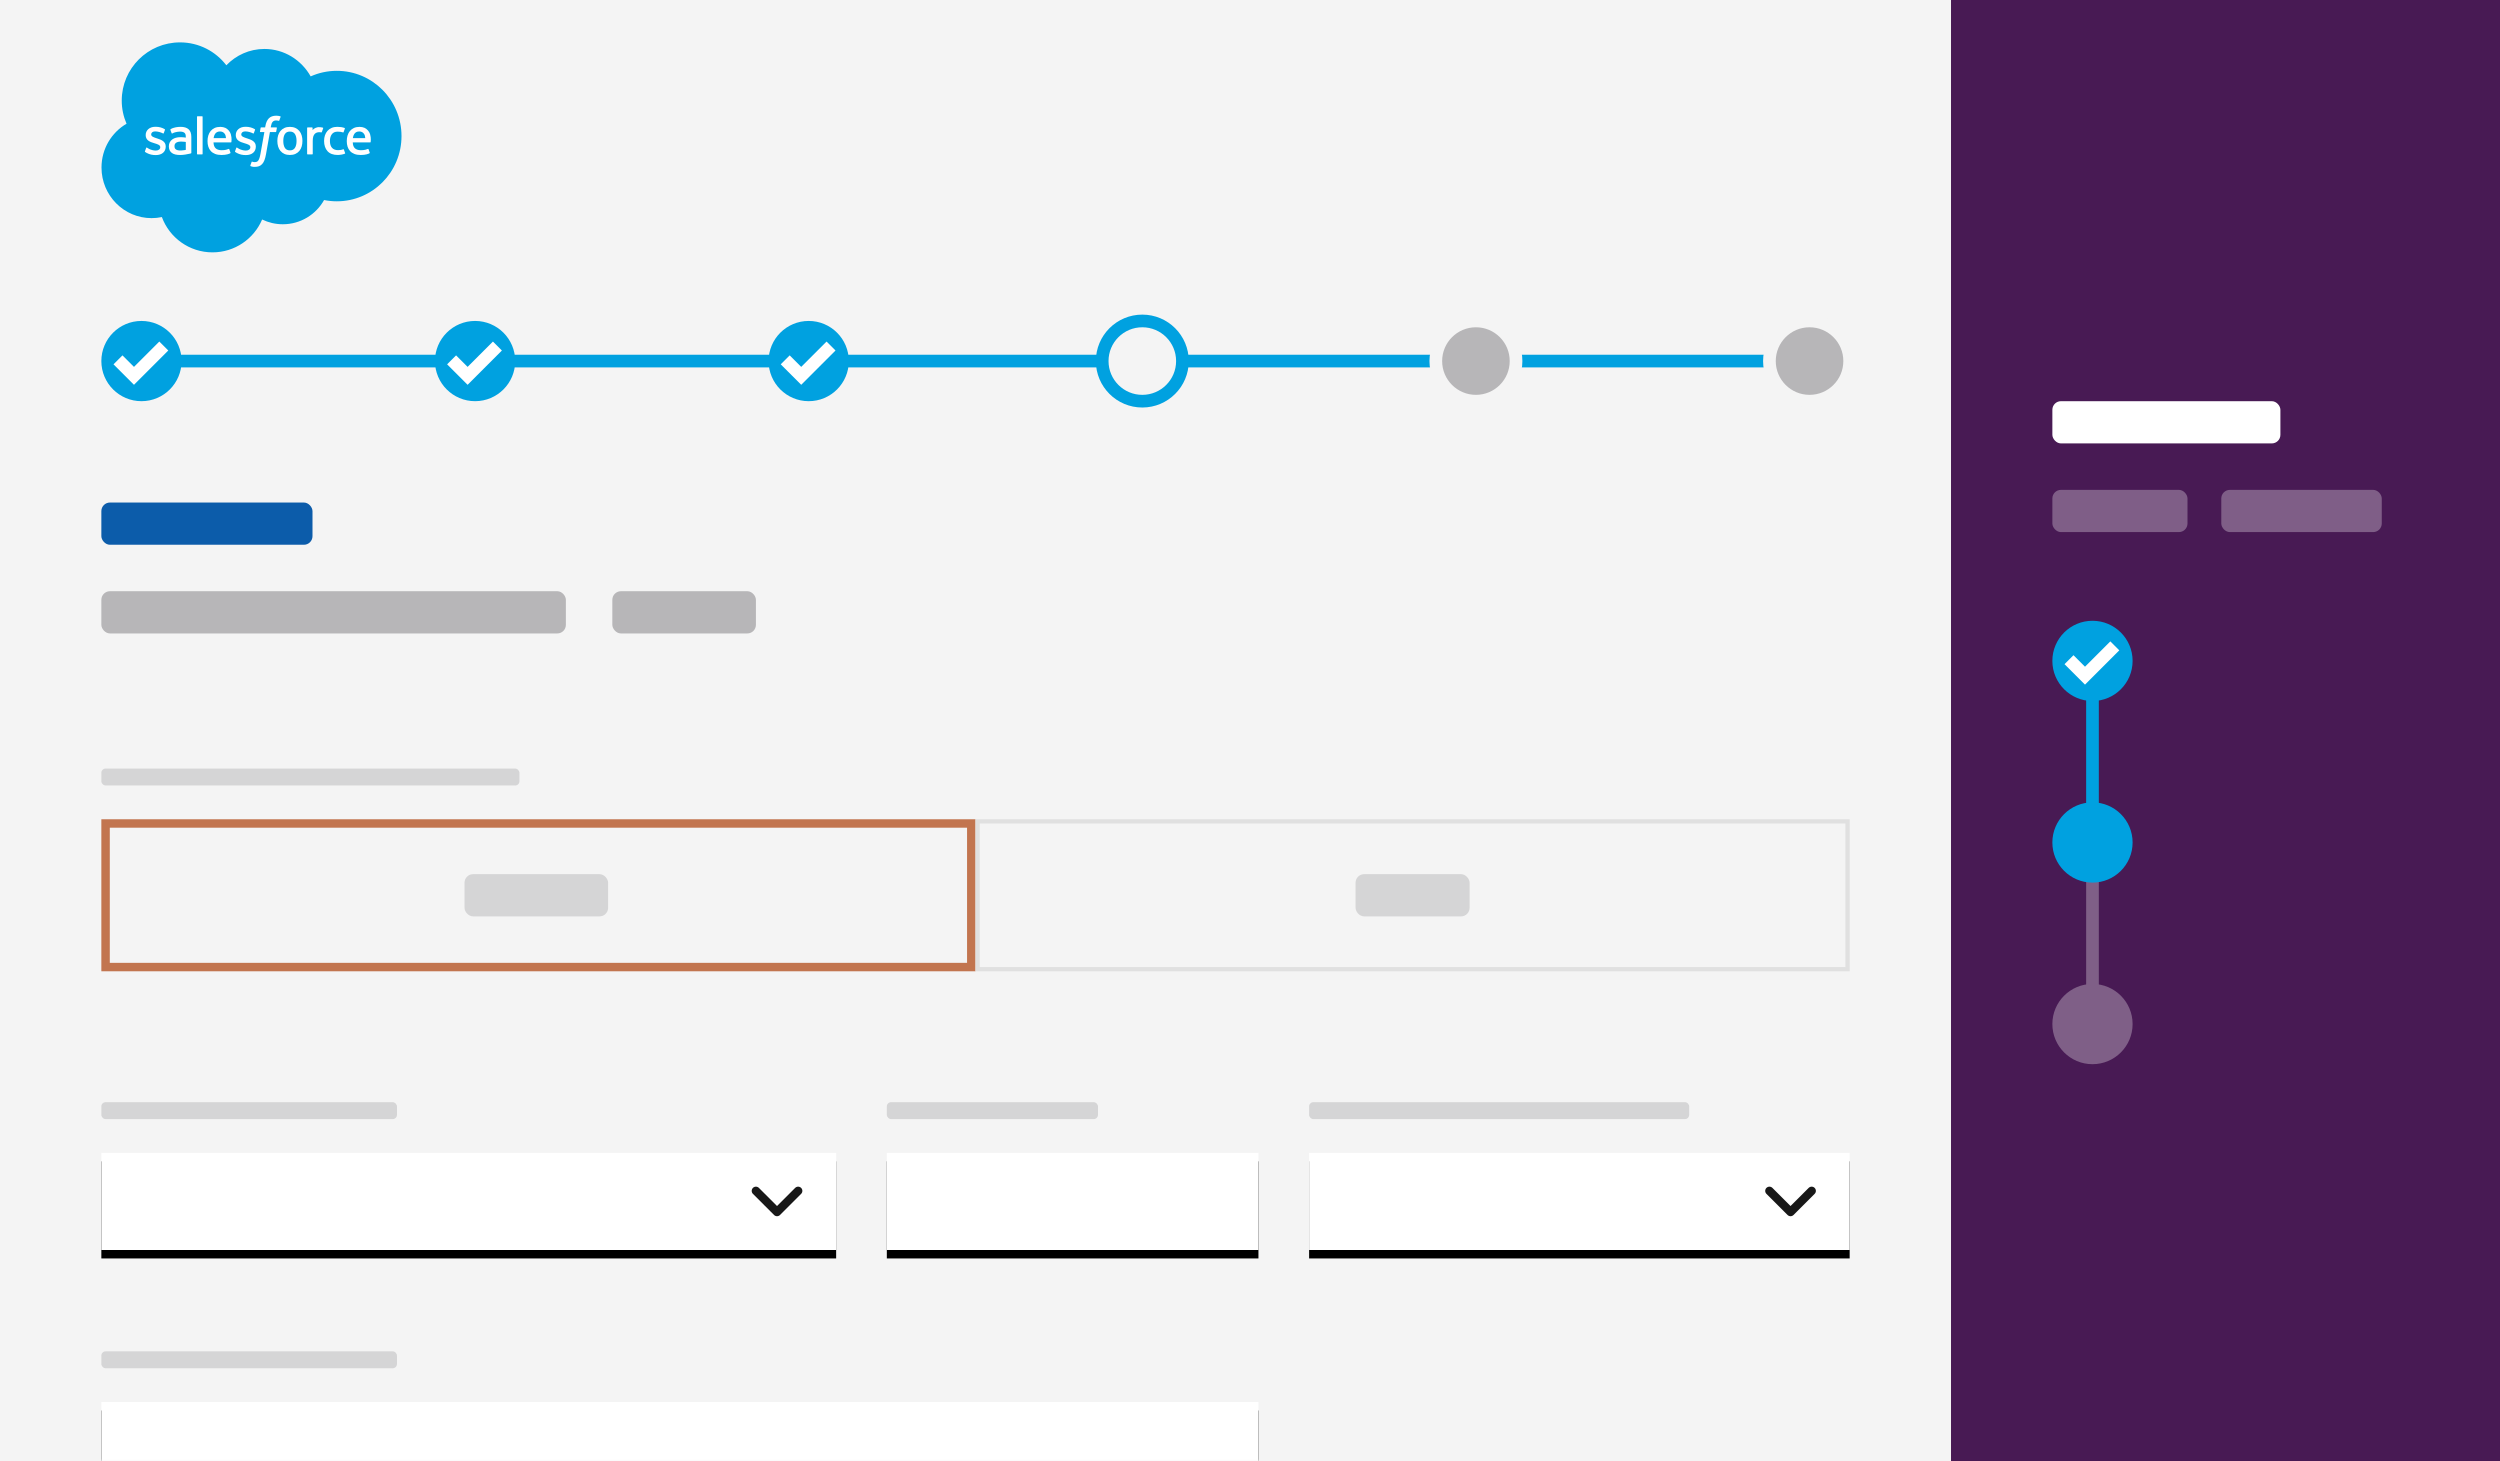
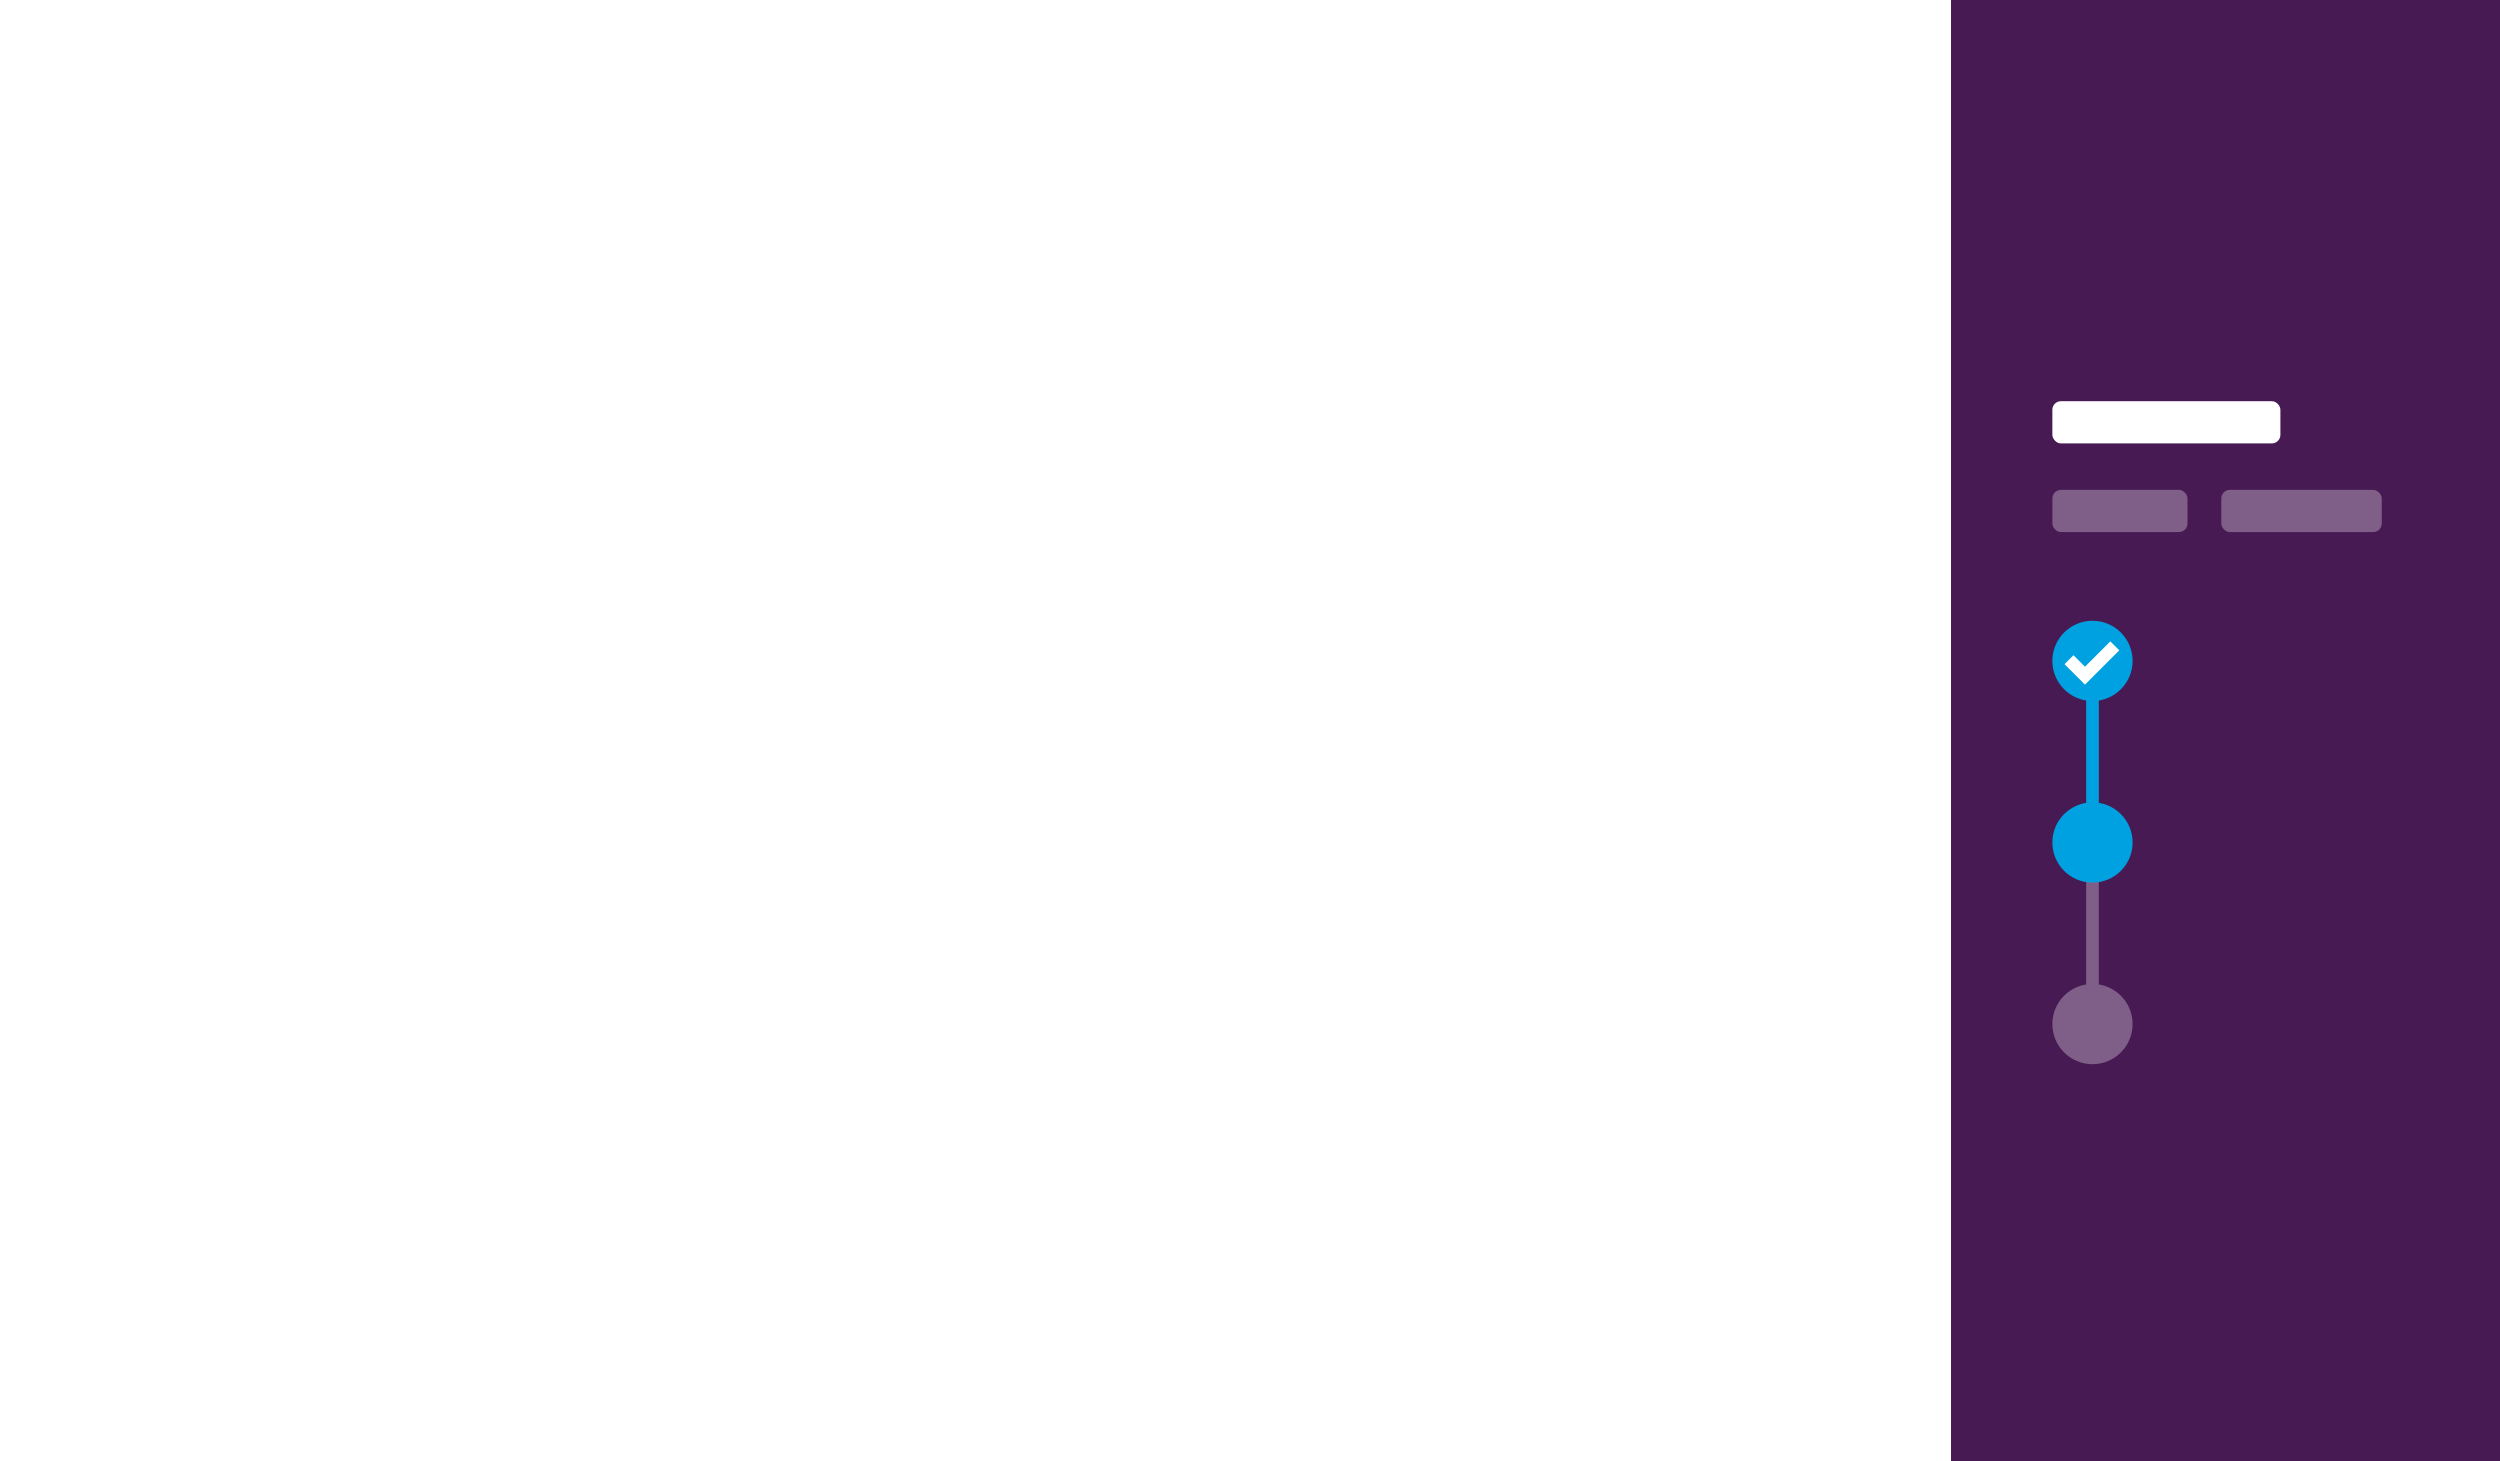
<svg xmlns="http://www.w3.org/2000/svg" xmlns:xlink="http://www.w3.org/1999/xlink" width="592px" height="346px" viewBox="0 0 592 346" version="1.1">
  <title>salesforce</title>
  <defs>
-     <rect id="path-1" x="0" y="0" width="592" height="346" />
    <rect id="path-3" x="0" y="263" width="174" height="23" />
    <filter x="-0.6%" y="-4.3%" width="101.1%" height="117.4%" filterUnits="objectBoundingBox" id="filter-4">
      <feOffset dx="0" dy="2" in="SourceAlpha" result="shadowOffsetOuter1" />
      <feColorMatrix values="0 0 0 0 0.878   0 0 0 0 0.878   0 0 0 0 0.878  0 0 0 1 0" type="matrix" in="shadowOffsetOuter1" />
    </filter>
    <rect id="path-5" x="0" y="322" width="274" height="23" />
    <filter x="-0.4%" y="-4.3%" width="100.7%" height="117.4%" filterUnits="objectBoundingBox" id="filter-6">
      <feOffset dx="0" dy="2" in="SourceAlpha" result="shadowOffsetOuter1" />
      <feColorMatrix values="0 0 0 0 0.761   0 0 0 0 0.459   0 0 0 0 0.31  0 0 0 1 0" type="matrix" in="shadowOffsetOuter1" />
    </filter>
    <rect id="path-7" x="186" y="263" width="88" height="23" />
    <filter x="-1.1%" y="-4.3%" width="102.3%" height="117.4%" filterUnits="objectBoundingBox" id="filter-8">
      <feOffset dx="0" dy="2" in="SourceAlpha" result="shadowOffsetOuter1" />
      <feColorMatrix values="0 0 0 0 0.761   0 0 0 0 0.459   0 0 0 0 0.31  0 0 0 1 0" type="matrix" in="shadowOffsetOuter1" />
    </filter>
    <rect id="path-9" x="286" y="263" width="128" height="23" />
    <filter x="-0.8%" y="-4.3%" width="101.6%" height="117.4%" filterUnits="objectBoundingBox" id="filter-10">
      <feOffset dx="0" dy="2" in="SourceAlpha" result="shadowOffsetOuter1" />
      <feColorMatrix values="0 0 0 0 0.878   0 0 0 0 0.878   0 0 0 0 0.878  0 0 0 1 0" type="matrix" in="shadowOffsetOuter1" />
    </filter>
  </defs>
  <g id="Page-1" stroke="none" stroke-width="1" fill="none" fill-rule="evenodd">
    <g id="salesforce">
      <g id="Group-5">
        <mask id="mask-2" fill="white">
          <use xlink:href="#path-1" />
        </mask>
        <use id="Mask" fill="#F4F4F4" xlink:href="#path-1" />
        <g mask="url(#mask-2)">
          <g transform="translate(24, 10)">
            <rect id="Rectangle" stroke="none" fill="#0C5CAA" fill-rule="nonzero" x="0" y="109" width="50" height="10" rx="2.036" />
            <rect id="Rectangle" stroke="none" fill="#B7B6B8" fill-rule="nonzero" x="0" y="130" width="110" height="10" rx="2.036" />
            <rect id="Rectangle" stroke="none" fill="#B7B6B8" fill-rule="nonzero" x="121" y="130" width="34" height="10" rx="2.036" />
            <g id="salesforca-seeklogo.com" stroke="none" stroke-width="1" fill="none" fill-rule="evenodd">
              <path d="M29.598,44.336 C31.889,46.724 35.079,48.204 38.607,48.204 C43.296,48.204 47.387,45.589 49.566,41.707 C51.46,42.553 53.555,43.024 55.76,43.024 C64.218,43.024 71.076,36.107 71.076,27.575 C71.076,19.042 64.218,12.126 55.76,12.126 C54.728,12.126 53.719,12.229 52.744,12.426 C50.825,9.004 47.169,6.691 42.972,6.691 C41.215,6.691 39.554,7.097 38.074,7.819 C36.129,3.243 31.598,0.036 26.316,0.036 C20.816,0.036 16.129,3.516 14.33,8.396 C13.543,8.229 12.729,8.142 11.893,8.142 C5.344,8.142 0.036,13.506 0.036,20.123 C0.036,24.558 2.421,28.429 5.965,30.501 C5.235,32.18 4.829,34.033 4.829,35.981 C4.829,43.591 11.007,49.76 18.627,49.76 C23.101,49.76 27.077,47.632 29.598,44.336" id="Path" fill="#00A1E0" fill-rule="nonzero" transform="translate(35.556, 24.898) scale(-1, 1) rotate(-180) translate(-35.556, -24.898) " />
-               <path d="M10.325,20.925 C10.28,20.809 10.341,20.785 10.355,20.764 C10.489,20.667 10.625,20.597 10.761,20.519 C11.486,20.135 12.17,20.023 12.885,20.023 C14.343,20.023 15.247,20.798 15.247,22.046 L15.247,22.07 C15.247,23.223 14.226,23.642 13.268,23.945 L13.143,23.985 C12.421,24.22 11.797,24.423 11.797,24.898 L11.797,24.924 C11.797,25.33 12.162,25.63 12.726,25.63 C13.354,25.63 14.099,25.421 14.578,25.156 C14.578,25.156 14.719,25.065 14.771,25.202 C14.799,25.275 15.042,25.928 15.067,25.999 C15.094,26.076 15.046,26.133 14.996,26.163 C14.449,26.496 13.692,26.724 12.909,26.724 L12.763,26.723 C11.429,26.723 10.498,25.917 10.498,24.763 L10.498,24.738 C10.498,23.521 11.525,23.126 12.488,22.851 L12.642,22.803 C13.344,22.588 13.948,22.403 13.948,21.909 L13.948,21.885 C13.948,21.433 13.555,21.097 12.922,21.097 C12.676,21.097 11.892,21.102 11.045,21.638 C10.942,21.697 10.883,21.741 10.804,21.788 C10.762,21.815 10.658,21.86 10.612,21.723 L10.325,20.925 L10.325,20.925 Z" id="Path" fill="#FFFFFF" fill-rule="nonzero" transform="translate(12.778, 23.373) scale(-1, 1) rotate(-180) translate(-12.778, -23.373) " />
              <path d="M31.658,20.925 C31.614,20.809 31.674,20.785 31.689,20.764 C31.822,20.667 31.958,20.597 32.094,20.519 C32.819,20.135 33.503,20.023 34.219,20.023 C35.676,20.023 36.58,20.798 36.58,22.046 L36.58,22.07 C36.58,23.223 35.559,23.642 34.601,23.945 L34.477,23.985 C33.754,24.22 33.131,24.423 33.131,24.898 L33.131,24.924 C33.131,25.33 33.495,25.63 34.06,25.63 C34.687,25.63 35.432,25.421 35.912,25.156 C35.912,25.156 36.052,25.065 36.104,25.202 C36.132,25.275 36.375,25.928 36.4,25.999 C36.428,26.076 36.379,26.133 36.33,26.163 C35.782,26.496 35.025,26.724 34.242,26.724 L34.096,26.723 C32.762,26.723 31.831,25.917 31.831,24.763 L31.831,24.738 C31.831,23.521 32.858,23.126 33.821,22.851 L33.976,22.803 C34.677,22.588 35.282,22.403 35.282,21.909 L35.282,21.885 C35.282,21.433 34.888,21.097 34.255,21.097 C34.009,21.097 33.225,21.102 32.378,21.638 C32.276,21.697 32.215,21.739 32.138,21.788 C32.112,21.806 31.988,21.853 31.946,21.723 L31.658,20.925 L31.658,20.925 Z" id="Path" fill="#FFFFFF" fill-rule="nonzero" transform="translate(34.111, 23.373) scale(-1, 1) rotate(-180) translate(-34.111, -23.373) " />
              <path d="M46.222,23.365 C46.222,22.66 46.09,22.104 45.831,21.711 C45.575,21.323 45.188,21.134 44.647,21.134 C44.106,21.134 43.72,21.322 43.468,21.711 C43.213,22.103 43.084,22.66 43.084,23.365 C43.084,24.069 43.213,24.624 43.468,25.012 C43.72,25.397 44.106,25.584 44.647,25.584 C45.188,25.584 45.575,25.397 45.832,25.012 C46.09,24.624 46.222,24.069 46.222,23.365 M47.438,24.672 C47.319,25.076 47.133,25.432 46.885,25.729 C46.637,26.026 46.323,26.265 45.951,26.439 C45.579,26.612 45.14,26.7 44.647,26.7 C44.153,26.7 43.714,26.612 43.343,26.439 C42.97,26.265 42.657,26.026 42.408,25.729 C42.161,25.431 41.975,25.075 41.854,24.672 C41.736,24.271 41.676,23.831 41.676,23.365 C41.676,22.898 41.736,22.458 41.854,22.057 C41.975,21.655 42.16,21.298 42.409,21.001 C42.657,20.703 42.971,20.466 43.343,20.297 C43.715,20.128 44.153,20.042 44.647,20.042 C45.14,20.042 45.578,20.128 45.951,20.297 C46.322,20.466 46.637,20.703 46.885,21.001 C47.133,21.297 47.319,21.654 47.438,22.057 C47.558,22.459 47.617,22.899 47.617,23.365 C47.617,23.83 47.558,24.271 47.438,24.672" id="Shape" fill="#FFFFFF" fill-rule="nonzero" transform="translate(44.647, 23.371) scale(-1, 1) rotate(-180) translate(-44.647, -23.371) " />
              <path d="M57.427,21.313 C57.387,21.431 57.272,21.386 57.272,21.386 C57.095,21.319 56.907,21.256 56.707,21.224 C56.503,21.193 56.28,21.177 56.04,21.177 C55.451,21.177 54.983,21.352 54.648,21.698 C54.312,22.044 54.124,22.604 54.126,23.361 C54.128,24.05 54.294,24.568 54.593,24.963 C54.889,25.355 55.34,25.557 55.943,25.557 C56.444,25.557 56.827,25.499 57.228,25.373 C57.228,25.373 57.324,25.331 57.369,25.457 C57.476,25.752 57.555,25.964 57.668,26.288 C57.7,26.38 57.621,26.42 57.593,26.431 C57.435,26.493 57.063,26.593 56.781,26.635 C56.518,26.676 56.211,26.697 55.869,26.697 C55.358,26.697 54.902,26.61 54.513,26.436 C54.124,26.263 53.794,26.024 53.533,25.727 C53.272,25.429 53.074,25.073 52.941,24.67 C52.809,24.268 52.743,23.827 52.743,23.361 C52.743,22.352 53.015,21.536 53.552,20.939 C54.091,20.34 54.899,20.035 55.954,20.035 C56.577,20.035 57.217,20.162 57.676,20.343 C57.676,20.343 57.764,20.386 57.726,20.488 L57.427,21.313 L57.427,21.313 Z" id="Path" fill="#FFFFFF" fill-rule="nonzero" transform="translate(55.239, 23.366) scale(-1, 1) rotate(-180) translate(-55.239, -23.366) " />
-               <path d="M59.555,24.042 C59.613,24.434 59.721,24.76 59.888,25.014 C60.14,25.399 60.525,25.611 61.065,25.611 C61.606,25.611 61.963,25.398 62.219,25.014 C62.389,24.76 62.463,24.42 62.492,24.042 L59.555,24.042 L59.555,24.042 Z M63.651,24.903 C63.548,25.293 63.292,25.687 63.124,25.867 C62.858,26.152 62.599,26.352 62.342,26.463 C62.006,26.607 61.604,26.702 61.162,26.702 C60.648,26.702 60.182,26.616 59.803,26.438 C59.424,26.259 59.105,26.017 58.855,25.714 C58.605,25.412 58.417,25.053 58.297,24.645 C58.177,24.24 58.116,23.797 58.116,23.331 C58.116,22.856 58.179,22.414 58.304,22.016 C58.429,21.616 58.629,21.262 58.901,20.97 C59.171,20.675 59.519,20.445 59.936,20.284 C60.35,20.124 60.853,20.041 61.431,20.042 C62.62,20.046 63.246,20.311 63.504,20.454 C63.55,20.479 63.593,20.524 63.538,20.651 L63.269,21.405 C63.229,21.517 63.114,21.476 63.114,21.476 C62.82,21.367 62.401,21.17 61.424,21.172 C60.786,21.173 60.312,21.362 60.016,21.656 C59.711,21.958 59.562,22.401 59.536,23.026 L63.654,23.022 C63.654,23.022 63.762,23.024 63.773,23.129 C63.777,23.174 63.915,23.975 63.651,24.903 L63.651,24.903 Z" id="Shape" fill="#FFFFFF" fill-rule="nonzero" transform="translate(60.964, 23.372) scale(-1, 1) rotate(-180) translate(-60.964, -23.372) " />
-               <path d="M26.579,24.042 C26.637,24.434 26.745,24.76 26.912,25.014 C27.164,25.399 27.548,25.611 28.088,25.611 C28.629,25.611 28.986,25.398 29.243,25.014 C29.412,24.76 29.486,24.42 29.515,24.042 L26.579,24.042 L26.579,24.042 Z M30.673,24.903 C30.57,25.293 30.315,25.687 30.147,25.867 C29.882,26.152 29.623,26.352 29.366,26.463 C29.03,26.607 28.627,26.702 28.186,26.702 C27.673,26.702 27.205,26.616 26.827,26.438 C26.447,26.259 26.128,26.017 25.878,25.714 C25.628,25.412 25.44,25.053 25.321,24.645 C25.201,24.24 25.14,23.797 25.14,23.331 C25.14,22.856 25.202,22.414 25.327,22.016 C25.452,21.616 25.653,21.262 25.924,20.97 C26.194,20.675 26.542,20.445 26.959,20.284 C27.373,20.124 27.876,20.041 28.454,20.042 C29.643,20.046 30.269,20.311 30.527,20.454 C30.573,20.479 30.616,20.524 30.562,20.651 L30.294,21.405 C30.252,21.517 30.138,21.476 30.138,21.476 C29.843,21.367 29.425,21.17 28.447,21.172 C27.809,21.173 27.336,21.362 27.039,21.656 C26.734,21.958 26.586,22.401 26.559,23.026 L30.677,23.022 C30.677,23.022 30.785,23.024 30.796,23.129 C30.801,23.174 30.938,23.975 30.673,24.903 L30.673,24.903 Z" id="Shape" fill="#FFFFFF" fill-rule="nonzero" transform="translate(27.988, 23.372) scale(-1, 1) rotate(-180) translate(-27.988, -23.372) " />
+               <path d="M59.555,24.042 C59.613,24.434 59.721,24.76 59.888,25.014 C60.14,25.399 60.525,25.611 61.065,25.611 C61.606,25.611 61.963,25.398 62.219,25.014 C62.389,24.76 62.463,24.42 62.492,24.042 L59.555,24.042 L59.555,24.042 Z M63.651,24.903 C63.548,25.293 63.292,25.687 63.124,25.867 C62.858,26.152 62.599,26.352 62.342,26.463 C62.006,26.607 61.604,26.702 61.162,26.702 C60.648,26.702 60.182,26.616 59.803,26.438 C59.424,26.259 59.105,26.017 58.855,25.714 C58.605,25.412 58.417,25.053 58.297,24.645 C58.177,24.24 58.116,23.797 58.116,23.331 C58.116,22.856 58.179,22.414 58.304,22.016 C58.429,21.616 58.629,21.262 58.901,20.97 C59.171,20.675 59.519,20.445 59.936,20.284 C60.35,20.124 60.853,20.041 61.431,20.042 C62.62,20.046 63.246,20.311 63.504,20.454 C63.55,20.479 63.593,20.524 63.538,20.651 L63.269,21.405 C63.229,21.517 63.114,21.476 63.114,21.476 C62.82,21.367 62.401,21.17 61.424,21.172 C60.786,21.173 60.312,21.362 60.016,21.656 C59.711,21.958 59.562,22.401 59.536,23.026 C63.654,23.022 63.762,23.024 63.773,23.129 C63.777,23.174 63.915,23.975 63.651,24.903 L63.651,24.903 Z" id="Shape" fill="#FFFFFF" fill-rule="nonzero" transform="translate(60.964, 23.372) scale(-1, 1) rotate(-180) translate(-60.964, -23.372) " />
              <path d="M17.678,21.339 C17.517,21.467 17.495,21.499 17.44,21.582 C17.359,21.709 17.318,21.889 17.318,22.118 C17.318,22.48 17.437,22.74 17.685,22.915 C17.682,22.914 18.04,23.224 18.879,23.213 C19.469,23.205 19.997,23.118 19.997,23.118 L19.997,21.245 L19.998,21.245 C19.998,21.245 19.475,21.133 18.886,21.098 C18.048,21.047 17.675,21.34 17.678,21.339 M19.317,24.232 C19.15,24.244 18.933,24.251 18.674,24.251 C18.321,24.251 17.98,24.206 17.66,24.12 C17.338,24.034 17.049,23.9 16.8,23.722 C16.55,23.543 16.349,23.314 16.203,23.043 C16.057,22.771 15.983,22.452 15.983,22.093 C15.983,21.729 16.046,21.412 16.171,21.153 C16.297,20.893 16.478,20.677 16.709,20.51 C16.938,20.343 17.22,20.22 17.548,20.146 C17.871,20.073 18.237,20.035 18.638,20.035 C19.06,20.035 19.481,20.07 19.888,20.139 C20.292,20.208 20.788,20.308 20.926,20.34 C21.062,20.372 21.214,20.414 21.214,20.414 C21.316,20.439 21.308,20.548 21.308,20.548 L21.306,24.314 C21.306,25.139 21.086,25.752 20.651,26.131 C20.219,26.51 19.583,26.701 18.76,26.701 C18.451,26.701 17.955,26.658 17.657,26.599 C17.657,26.599 16.757,26.425 16.387,26.135 C16.387,26.135 16.306,26.085 16.351,25.971 L16.642,25.188 C16.678,25.087 16.777,25.121 16.777,25.121 C16.777,25.121 16.808,25.133 16.844,25.155 C17.637,25.586 18.639,25.573 18.639,25.573 C19.084,25.573 19.426,25.484 19.657,25.306 C19.881,25.134 19.996,24.874 19.996,24.326 L19.996,24.152 C19.641,24.202 19.317,24.232 19.317,24.232" id="Shape" fill="#FFFFFF" fill-rule="nonzero" transform="translate(18.646, 23.368) scale(-1, 1) rotate(-180) translate(-18.646, -23.368) " />
              <path d="M52.528,26.294 C52.559,26.387 52.493,26.432 52.466,26.442 C52.396,26.469 52.046,26.543 51.776,26.56 C51.259,26.592 50.971,26.505 50.714,26.389 C50.459,26.274 50.176,26.088 50.018,25.876 L50.018,26.377 C50.018,26.447 49.968,26.503 49.899,26.503 L48.844,26.503 C48.775,26.503 48.726,26.447 48.726,26.377 L48.726,20.236 C48.726,20.167 48.782,20.11 48.851,20.11 L49.933,20.11 C50.002,20.11 50.057,20.167 50.057,20.236 L50.057,23.304 C50.057,23.716 50.103,24.127 50.194,24.385 C50.283,24.64 50.404,24.844 50.554,24.991 C50.705,25.136 50.876,25.239 51.063,25.296 C51.254,25.355 51.466,25.374 51.616,25.374 C51.831,25.374 52.068,25.319 52.068,25.319 C52.147,25.31 52.192,25.358 52.218,25.43 C52.289,25.618 52.489,26.182 52.528,26.294" id="Path" fill="#FFFFFF" fill-rule="nonzero" transform="translate(50.631, 23.338) scale(-1, 1) rotate(-180) translate(-50.631, -23.338) " />
              <path d="M42.373,29.378 C42.242,29.419 42.122,29.446 41.966,29.475 C41.809,29.504 41.62,29.518 41.407,29.518 C40.662,29.518 40.075,29.307 39.663,28.892 C39.253,28.48 38.975,27.851 38.835,27.024 L38.785,26.746 L37.85,26.746 C37.85,26.746 37.736,26.75 37.712,26.627 L37.559,25.77 C37.548,25.689 37.584,25.637 37.693,25.637 L38.603,25.637 L37.68,20.484 C37.608,20.069 37.525,19.728 37.433,19.469 C37.343,19.214 37.255,19.023 37.145,18.883 C37.04,18.75 36.941,18.65 36.769,18.593 C36.627,18.545 36.463,18.523 36.284,18.523 C36.185,18.523 36.053,18.539 35.954,18.559 C35.857,18.579 35.806,18.6 35.732,18.631 C35.732,18.631 35.625,18.672 35.583,18.565 C35.55,18.477 35.307,17.81 35.277,17.728 C35.249,17.646 35.29,17.583 35.341,17.564 C35.463,17.521 35.553,17.493 35.718,17.453 C35.946,17.4 36.14,17.397 36.321,17.397 C36.699,17.397 37.045,17.45 37.332,17.553 C37.619,17.658 37.87,17.839 38.093,18.084 C38.332,18.349 38.483,18.626 38.627,19.006 C38.77,19.38 38.892,19.845 38.989,20.388 L39.917,25.637 L41.273,25.637 C41.273,25.637 41.388,25.633 41.411,25.757 L41.565,26.614 C41.575,26.695 41.54,26.746 41.43,26.746 L40.114,26.746 C40.121,26.775 40.18,27.239 40.331,27.675 C40.396,27.86 40.517,28.011 40.62,28.114 C40.721,28.215 40.837,28.287 40.965,28.329 C41.095,28.371 41.244,28.392 41.407,28.392 C41.53,28.392 41.653,28.377 41.745,28.358 C41.872,28.331 41.922,28.317 41.955,28.307 C42.09,28.266 42.108,28.306 42.134,28.37 L42.449,29.235 C42.482,29.328 42.402,29.367 42.373,29.378" id="Path" fill="#FFFFFF" fill-rule="nonzero" transform="translate(38.862, 23.457) scale(-1, 1) rotate(-180) translate(-38.862, -23.457) " />
              <path d="M23.978,17.654 C23.978,17.585 23.929,17.529 23.86,17.529 L22.768,17.529 C22.699,17.529 22.651,17.585 22.651,17.654 L22.651,26.442 C22.651,26.51 22.699,26.566 22.768,26.566 L23.86,26.566 C23.929,26.566 23.978,26.51 23.978,26.442 L23.978,17.654 L23.978,17.654 Z" id="Path" fill="#FFFFFF" fill-rule="nonzero" transform="translate(23.314, 22.048) scale(-1, 1) rotate(-180) translate(-23.314, -22.048) " />
            </g>
            <g id="Group-4" stroke="none" stroke-width="1" fill="none" fill-rule="evenodd" transform="translate(0, 66)">
              <rect id="Rectangle" fill="#00A1E0" x="11" y="8" width="399" height="3" />
              <g id="Group-3">
                <circle id="Oval" fill="#00A1E0" cx="9.5" cy="9.5" r="9.5" />
                <g id="check" transform="translate(5, 7)" stroke="#FFFFFF" stroke-linecap="square" stroke-width="3">
-                   <polyline id="Path" points="8.727 0 2.727 6 0 3.273" />
-                 </g>
+                   </g>
              </g>
              <g id="Group-3" transform="translate(79, 0)">
                <circle id="Oval" fill="#00A1E0" cx="9.5" cy="9.5" r="9.5" />
                <g id="check" transform="translate(5, 7)" stroke="#FFFFFF" stroke-linecap="square" stroke-width="3">
                  <polyline id="Path" points="8.727 0 2.727 6 0 3.273" />
                </g>
              </g>
              <g id="Group-3" transform="translate(158, 0)">
                <circle id="Oval" fill="#00A1E0" cx="9.5" cy="9.5" r="9.5" />
                <g id="check" transform="translate(5, 7)" stroke="#FFFFFF" stroke-linecap="square" stroke-width="3">
                  <polyline id="Path" points="8.727 0 2.727 6 0 3.273" />
                </g>
              </g>
              <circle id="Oval" stroke="#00A1E0" stroke-width="3" fill="#F4F4F4" cx="246.5" cy="9.5" r="9.5" />
              <circle id="Oval" stroke="#F4F4F4" stroke-width="3" fill="#B7B6B8" cx="325.5" cy="9.5" r="9.5" />
              <circle id="Oval" stroke="#F4F4F4" stroke-width="3" fill="#B7B6B8" cx="404.5" cy="9.5" r="9.5" />
            </g>
            <g id="Group-2" stroke="none" stroke-width="1" fill="none" fill-rule="evenodd" transform="translate(0, 184)">
              <rect id="Rectangle" stroke="#C2754F" stroke-width="2" fill="#F4F4F4" x="1" y="1" width="205" height="34" />
              <rect id="Rectangle" fill="#B7B6B8" fill-rule="nonzero" opacity="0.5" x="86" y="13" width="34" height="10" rx="2.036" />
              <rect id="Rectangle" stroke="#E0E0E0" fill="#F4F4F4" x="207.5" y="0.5" width="206" height="35" />
              <rect id="Rectangle" fill="#B7B6B8" fill-rule="nonzero" opacity="0.5" x="297" y="13" width="27" height="10" rx="2.036" />
            </g>
            <rect id="Rectangle" stroke="none" fill="#B7B6B8" fill-rule="nonzero" opacity="0.505" x="0" y="172" width="99" height="4" rx="1" />
            <rect id="Rectangle" stroke="none" fill="#B7B6B8" fill-rule="nonzero" opacity="0.505" x="0" y="251" width="70" height="4" rx="1" />
            <rect id="Rectangle" stroke="none" fill="#B7B6B8" fill-rule="nonzero" opacity="0.505" x="0" y="310" width="70" height="4" rx="1" />
            <rect id="Rectangle" stroke="none" fill="#B7B6B8" fill-rule="nonzero" opacity="0.505" x="186" y="251" width="50" height="4" rx="1" />
            <rect id="Rectangle" stroke="none" fill="#B7B6B8" fill-rule="nonzero" opacity="0.505" x="286" y="251" width="90" height="4" rx="1" />
            <g id="Rectangle" stroke="none" fill="none">
              <use fill="black" fill-opacity="1" filter="url(#filter-4)" xlink:href="#path-3" />
              <use fill="#FFFFFF" fill-rule="evenodd" xlink:href="#path-3" />
            </g>
            <polyline id="Path" stroke="#181818" stroke-width="2" fill="none" stroke-linecap="round" stroke-linejoin="round" points="155 272 160 277 165 272" />
            <g id="Rectangle" stroke="none" fill="none">
              <use fill="black" fill-opacity="1" filter="url(#filter-6)" xlink:href="#path-5" />
              <use fill="#FFFFFF" fill-rule="evenodd" xlink:href="#path-5" />
            </g>
            <g id="Rectangle" stroke="none" fill="none">
              <use fill="black" fill-opacity="1" filter="url(#filter-8)" xlink:href="#path-7" />
              <use fill="#FFFFFF" fill-rule="evenodd" xlink:href="#path-7" />
            </g>
            <g id="Rectangle" stroke="none" fill="none">
              <use fill="black" fill-opacity="1" filter="url(#filter-10)" xlink:href="#path-9" />
              <use fill="#FFFFFF" fill-rule="evenodd" xlink:href="#path-9" />
            </g>
            <polyline id="Path" stroke="#181818" stroke-width="2" fill="none" stroke-linecap="round" stroke-linejoin="round" points="395 272 400 277 405 272" />
          </g>
        </g>
      </g>
      <rect id="Rectangle" fill="#481A54" x="462" y="0" width="130" height="346" />
      <g id="Group-7" transform="translate(486, 95)">
        <g id="Group-6" transform="translate(0, 52)">
          <rect id="Rectangle" fill="#00A1E0" x="8" y="14" width="3" height="45" />
          <g id="Group-3">
            <circle id="Oval" fill="#00A1E0" cx="9.5" cy="9.5" r="9.5" />
            <g id="check" transform="translate(5, 7)" stroke="#FFFFFF" stroke-linecap="square" stroke-width="3">
              <polyline id="Path" points="8.727 0 2.727 6 0 3.273" />
            </g>
          </g>
          <g id="Group-3" transform="translate(0, 43)">
            <rect id="Rectangle" fill="#7F5F87" x="8" y="6" width="3" height="45" />
            <circle id="Oval" fill="#00A1E0" cx="9.5" cy="9.5" r="9.5" />
            <circle id="Oval" fill="#7F5F87" cx="9.5" cy="52.5" r="9.5" />
          </g>
        </g>
        <rect id="Rectangle" fill="#FFFFFF" fill-rule="nonzero" x="0" y="0" width="54" height="10" rx="2.036" />
        <rect id="Rectangle" fill="#FFFFFF" fill-rule="nonzero" opacity="0.3" x="0" y="21" width="32" height="10" rx="2.036" />
        <rect id="Rectangle" fill="#FFFFFF" fill-rule="nonzero" opacity="0.3" x="40" y="21" width="38" height="10" rx="2.036" />
      </g>
    </g>
  </g>
</svg>